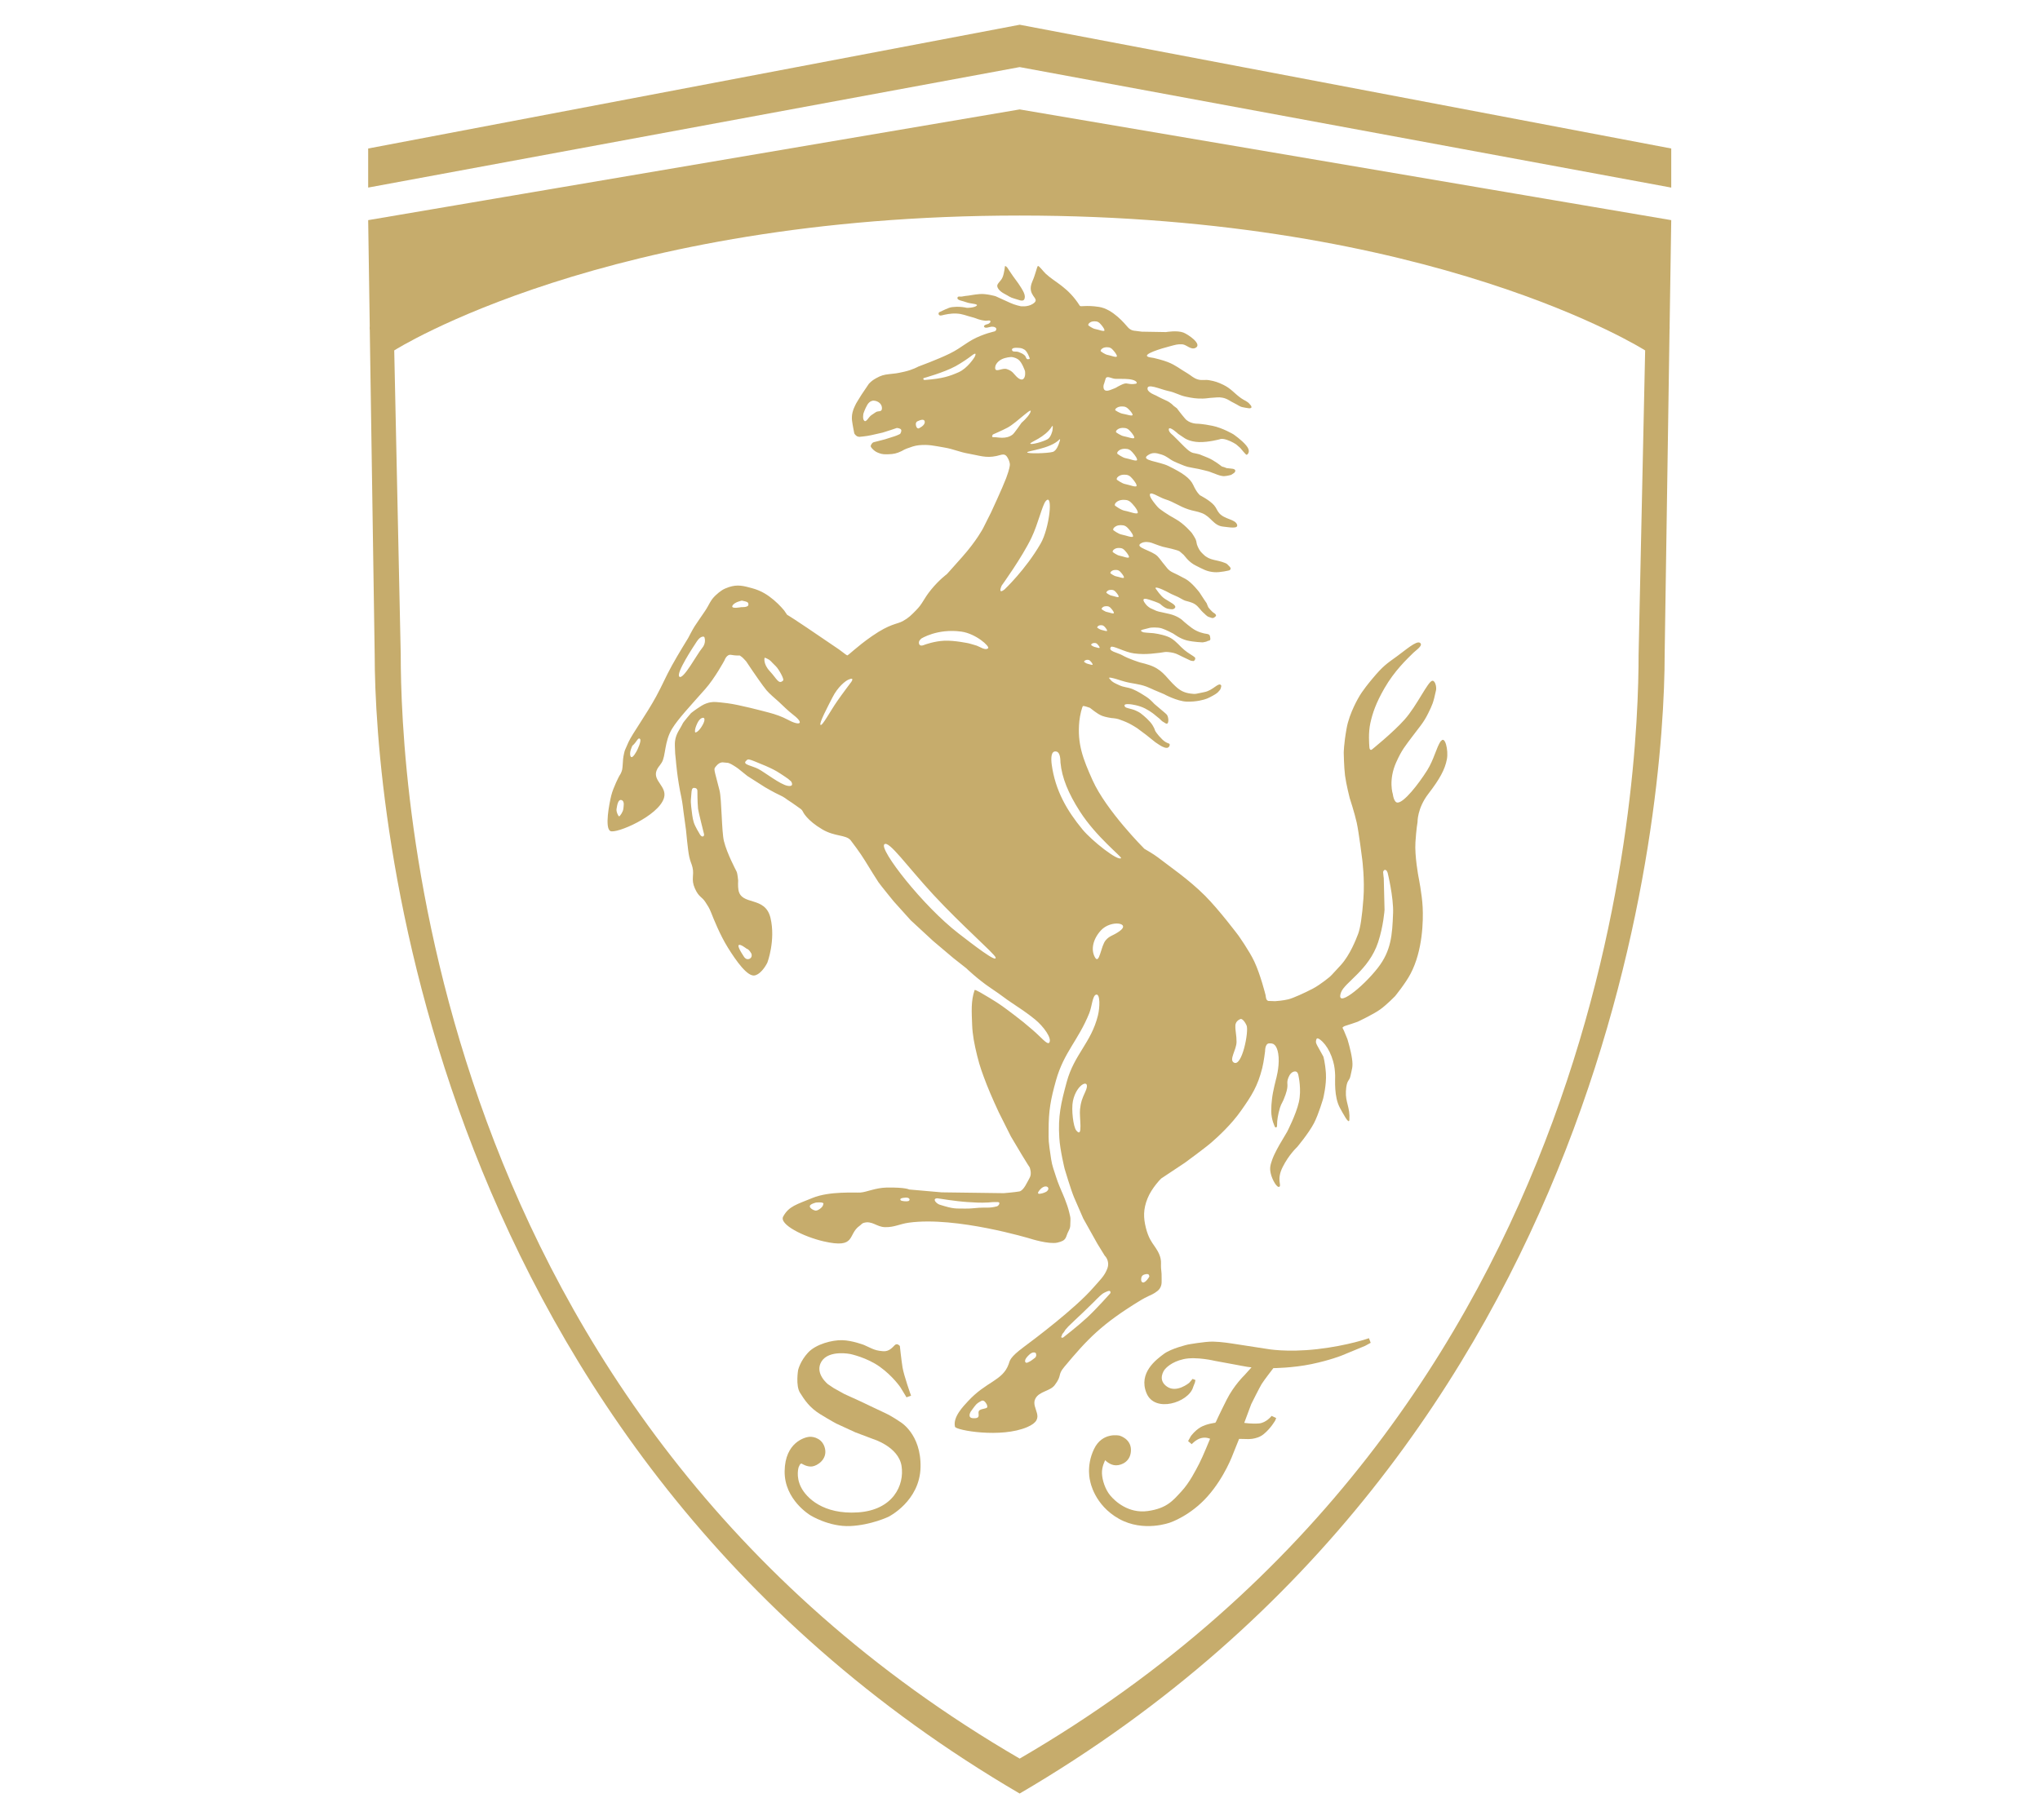
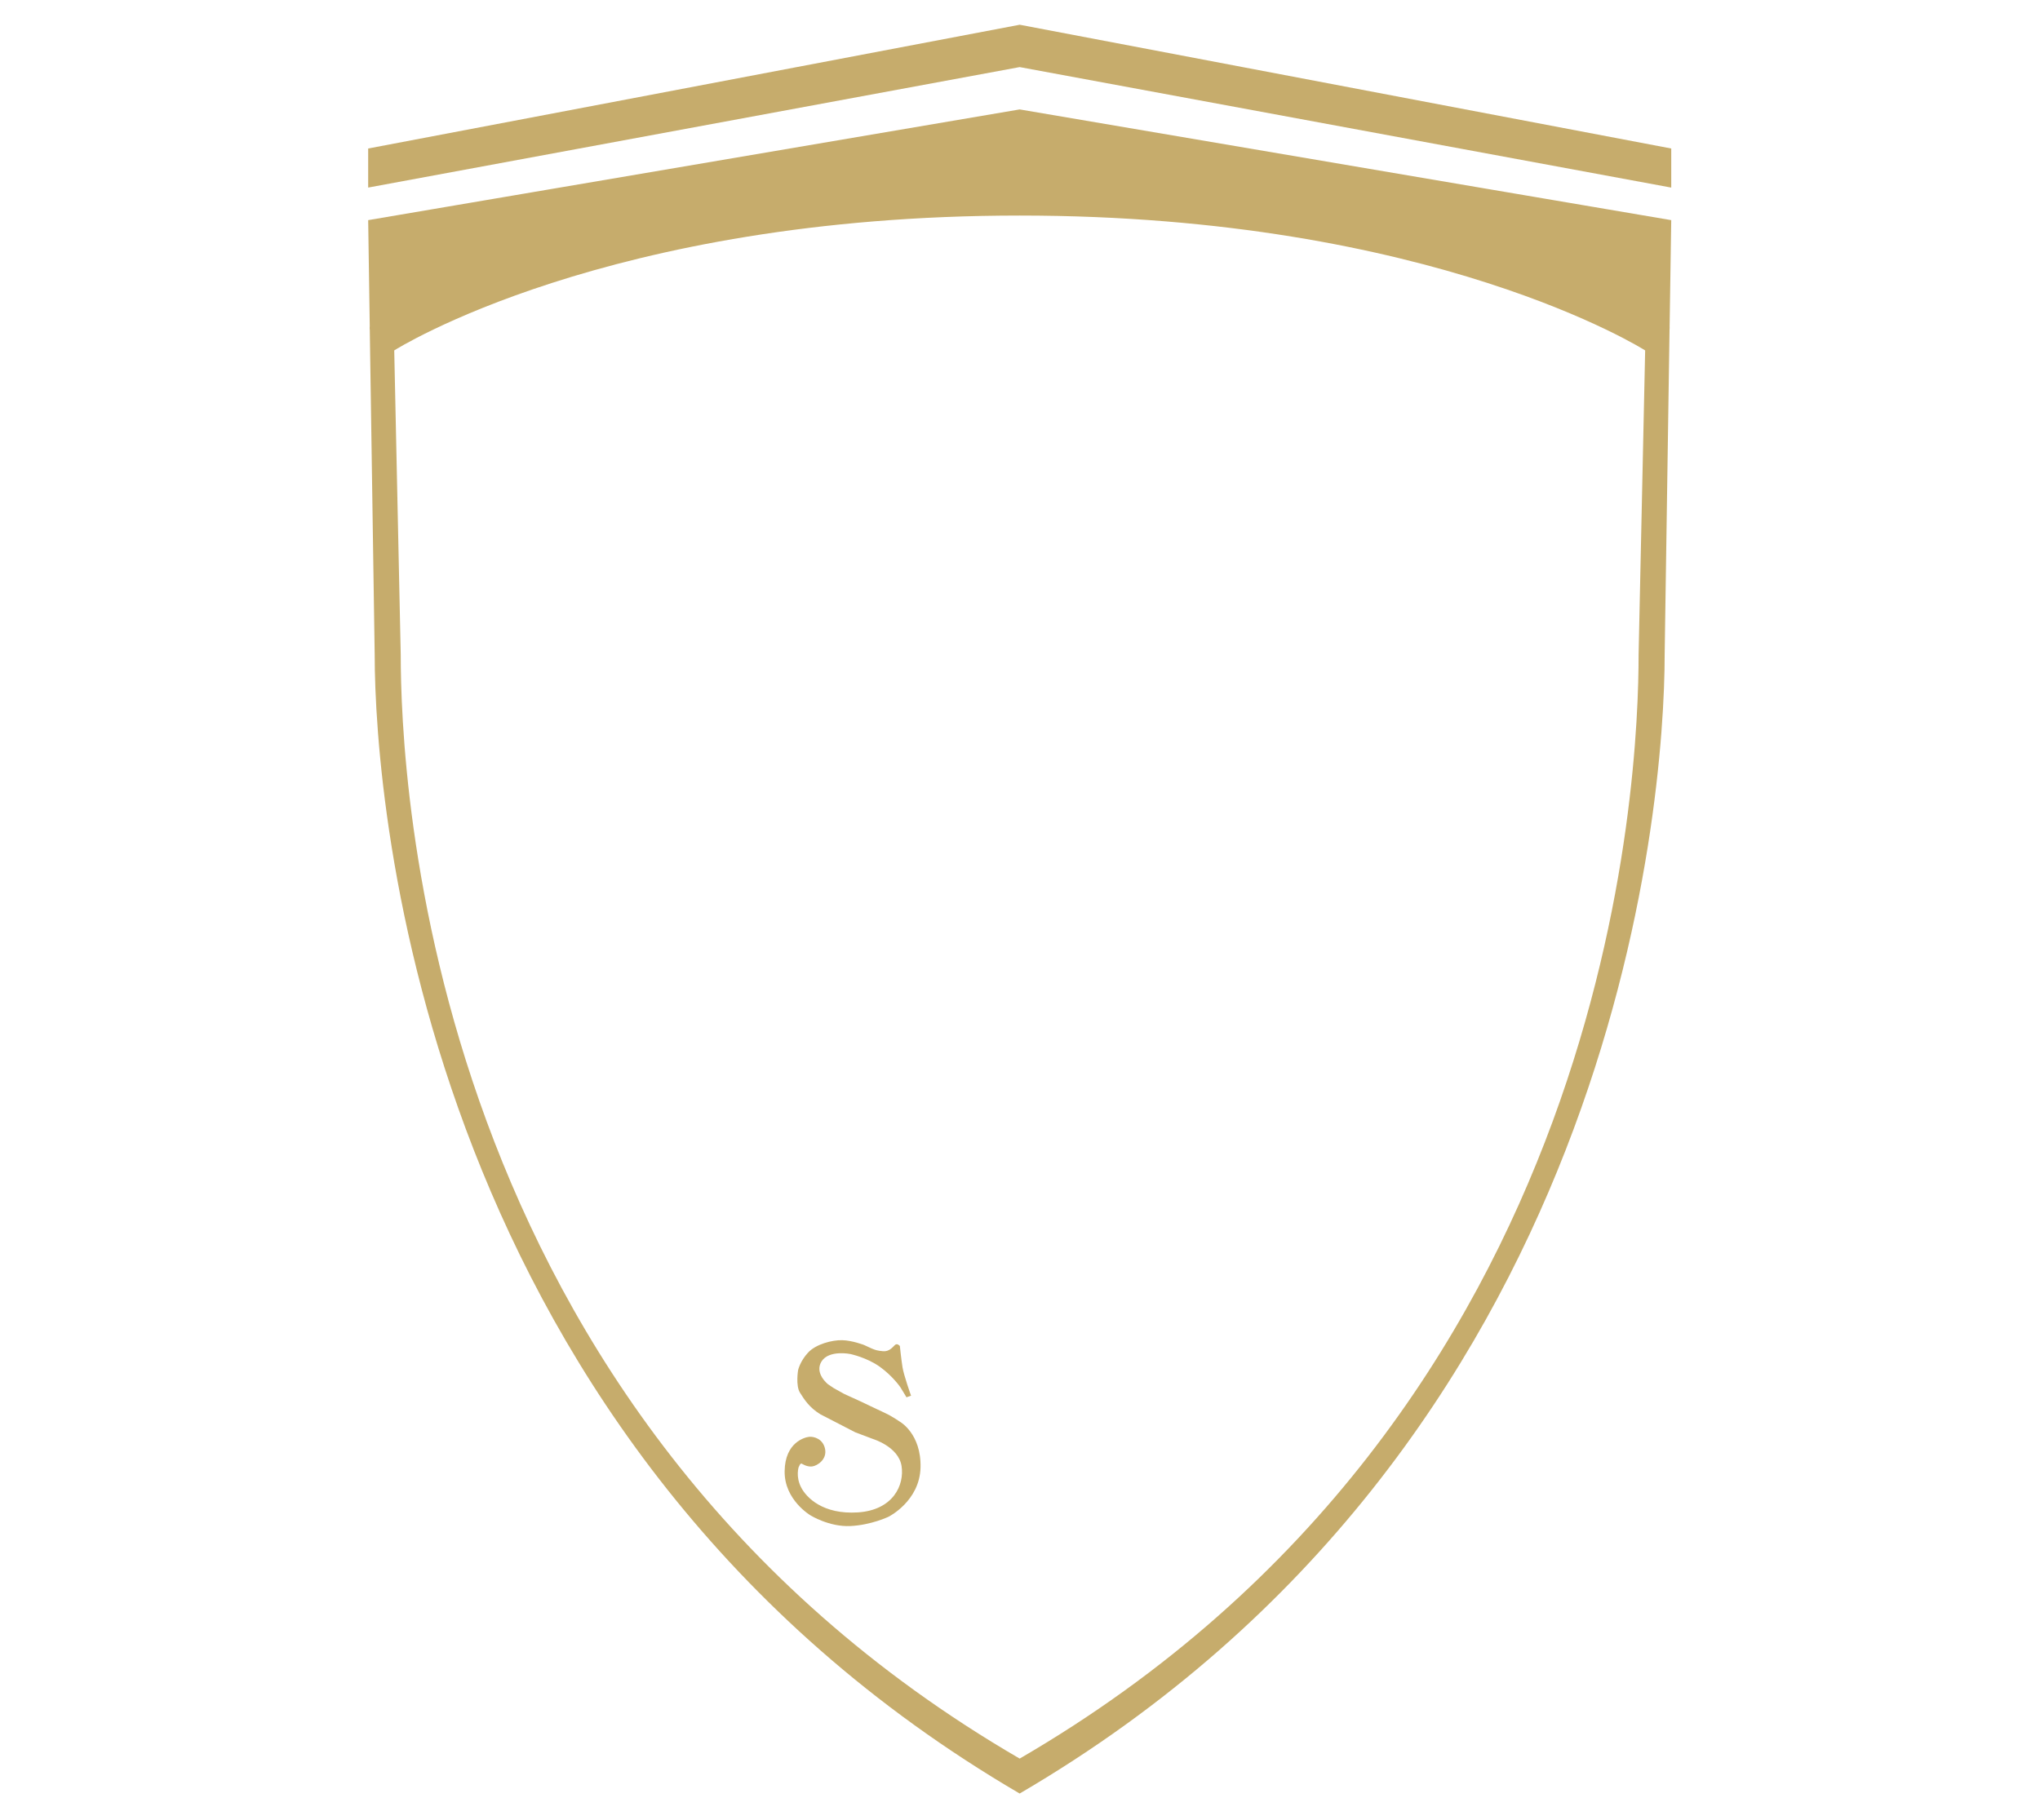
<svg xmlns="http://www.w3.org/2000/svg" width="1005" height="897" viewBox="0 0 1005 897" fill="none">
  <path d="M502.339 90.18C301.809 90.18 182.149 161.1 182.149 161.1L184.589 322.58C184.589 396.71 208.809 712.11 502.329 883.82C796.019 712.11 820.089 396.81 820.089 322.56L822.519 161.09C822.519 161.09 702.949 90.18 502.339 90.18ZM807.249 322.57C807.249 381.31 796.029 695.9 502.339 866.6C208.659 695.87 197.419 381.29 197.419 322.56L194.219 172.68C194.219 172.68 298.539 106.22 502.339 106.22C706.139 106.22 810.479 172.68 810.479 172.68L807.249 322.56V322.57Z" fill="#C6AC6C" />
  <path d="M823.33 108.48L502.34 53.92L181.38 108.48L182.18 162.34C182.18 162.34 343.47 92.33 502.34 92.35C661.22 92.35 822.51 162.34 822.51 162.34L823.33 108.48Z" fill="#C6AC6C" />
  <path d="M181.38 92.43V73.18L502.36 12.19L823.33 73.18V92.44L502.34 33.06L181.38 92.43Z" fill="#C6AC6C" />
-   <path d="M494.78 144.75C496.8 145.79 497.61 146.59 499.65 147.12C501.55 147.57 503.95 148.99 504.66 147.38C505.35 145.78 504.3 143.78 503.13 141.89C501.12 138.6 500.12 137.81 497.14 133.25C496.51 132.28 496 131.22 495.1 131.09C495.1 131.09 494.76 134.57 493.93 136.6C493.19 138.46 491.14 139.74 491.29 140.98C491.42 142.24 492.76 143.7 494.78 144.75Z" fill="#C6AC6C" />
-   <path d="M709.83 365.13C707.63 368.29 706.42 374.32 703.11 379.57C698.61 386.69 691.71 395.4 688.55 395.5C686.66 395.56 686.18 391.38 686.18 391.38C686.18 391.38 683.85 384.51 687.85 375.61C690.63 369.43 692.29 367.63 695.77 362.95C699.04 358.52 701.21 356.36 703.6 351.49C705.64 347.31 706.08 346.51 707.45 340.15C707.79 338.66 707.1 335.39 705.67 335.46C703.52 335.56 698.07 347.79 691.9 354.66C686.23 361.03 675.79 369.41 675.79 369.41C675.79 369.41 674.78 370.06 674.63 368.25C674.5 366.42 674.05 361.13 675.11 356.28C676.19 351.44 677.79 346.53 682.07 339.11C687 330.54 693.09 324.83 696.34 321.63C697.6 320.38 701.42 317.96 699.49 316.74C697.75 315.63 692.38 320.38 688.27 323.36C683.07 327.12 681.37 328.14 676.11 334.44C670.92 340.64 669.59 343.27 669.59 343.27C669.59 343.27 664.78 351.13 663.4 358.95C661.99 366.78 661.99 371.02 661.99 371.02C661.99 371.02 662.1 377.93 662.63 382.2C663.19 386.45 664.91 393.21 664.91 393.21C664.91 393.21 667.37 400.75 668.39 405.4C669.42 410.03 671.12 423.68 671.12 423.68C671.12 423.68 672.38 433.47 671.69 442.73C671.02 451.98 670.13 457.37 669.08 460.21C668 463.02 665.1 470.52 660.6 475.52C656.1 480.51 655.23 481.25 655.23 481.25C655.23 481.25 650.62 485.15 646.79 487.16C642.95 489.19 637.14 491.84 634.69 492.45C632.24 493.06 628.52 493.36 628.17 493.36L624.89 493.24C624.54 493.22 624.08 492.78 623.89 492.42C623.69 492.07 623.47 490.34 623.47 490.34C623.47 490.34 621.01 480.37 617.93 473.81C615.43 468.48 610.04 460.92 610.04 460.92C610.04 460.92 600.65 448.4 593.62 441.36C585.4 433.15 576.11 426.94 570.49 422.54C568.48 420.96 563.77 418.27 563.77 418.27C563.77 418.27 545.02 399.55 538.25 384.48C533.61 374.12 530.6 366.62 531.74 355.31C532 352.62 533.11 347.96 533.6 347.89C534.08 347.82 536.59 348.65 536.93 348.8C537.26 348.93 540.36 351.78 543.04 352.79C544.69 353.42 547.5 353.83 547.5 353.83C547.5 353.83 549.78 353.98 551.04 354.39C552.31 354.81 554.54 355.65 556.2 356.48C557.88 357.33 560.16 358.79 560.16 358.79C560.16 358.79 564.07 361.71 564.54 362.05C565.03 362.42 569.16 365.75 569.16 365.75C569.16 365.75 571.8 367.56 572.49 367.86C573.18 368.12 573.84 368.47 574.1 368.47C574.36 368.47 574.99 368.54 574.99 368.54C574.99 368.54 576.12 368.32 576.25 367.14C576.41 365.97 575.07 366.81 572.57 364.36C570.06 361.92 569.08 360.11 569.08 360.11C569.08 360.11 568.54 357.96 566.57 355.73C564.64 353.51 561.92 351.48 561.92 351.48C561.92 351.48 560.17 350.17 557.53 349.46C554.9 348.78 554.13 348.7 553.98 347.65C553.85 346.6 557.2 347.09 557.2 347.09C557.2 347.09 560.97 347.51 564.1 349.11C567.22 350.72 569.04 352.38 569.04 352.38L571.2 354.13L572.51 355.39L573.86 356.22C573.86 356.22 575.23 357.4 575.51 355.72C575.79 354.04 575.23 353 575.09 352.58C574.96 352.17 573.77 351.19 573.77 351.19L568.69 346.88C567.22 345.32 566.1 344.24 564.57 343.26C563.06 342.3 560.65 340.7 557.91 339.56C555.39 338.55 553.7 338.78 551.29 337.61C549.47 336.75 548.06 336.28 546.96 334.83C546.71 334.48 545.42 333.58 547.73 334.05C550.03 334.53 551.65 335.25 554.21 335.92C558.32 337.01 560.83 336.89 564.81 338.36C566.28 338.92 568.49 339.97 568.49 339.97L573.29 341.99C573.29 341.99 579.91 345.61 584.65 345.75C589.37 345.89 593.14 344.86 594.68 344.23C596.2 343.6 599.14 341.99 599.9 341.23C600.66 340.47 601.15 339.77 601.15 339.77C601.15 339.77 601.5 338.99 601.56 338.59C601.65 338.17 601.74 337.92 601.49 337.61C600.26 336.15 597.65 340.18 593.42 341.03C589.17 341.86 589.21 342.17 586.53 341.79C583.41 341.34 581.56 340.43 579.22 338.3C575.02 334.5 573.43 330.92 568.19 328.49C565.8 327.38 561.73 326.47 561.73 326.47C561.73 326.47 556.13 324.76 552.9 322.9C550.57 321.56 545.69 320.93 547.28 318.84C548.05 317.82 554.15 321.44 558.75 322C561.96 322.39 564.36 322.36 567.07 322.14C569.8 321.93 573.36 321.44 573.85 321.31C574.31 321.18 576.45 321.34 578.07 321.73C579.94 322.18 580.83 322.88 582.61 323.67C584.29 324.41 586.55 325.63 586.9 325.63C587.25 325.63 588.03 325.76 588.03 325.76C588.03 325.76 588.51 325.5 588.66 325.13C588.8 324.79 588.87 324.5 588.87 324.5L588.66 323.94L587.81 323.31L586.22 322.27C586.22 322.27 583.98 320.94 581.96 318.93C579.95 316.91 577.99 314.67 574.94 313.58C571.87 312.45 568.32 312.03 568.32 312.03L564.84 311.77L563.38 311.61C563.38 311.61 560.87 310.85 562.88 310.29C564.91 309.73 566.1 309.53 566.45 309.38C566.79 309.25 570.19 308.96 572.37 309.66C574.52 310.36 577.74 312.1 578 312.23C578.3 312.39 581.28 314.74 584.7 315.59C588.11 316.41 592.49 316.55 592.49 316.55C592.49 316.55 594.17 316.27 594.58 316.07C595 315.85 595.13 315.72 595.5 315.72C595.83 315.72 596.18 315.44 596.26 315.09C596.34 314.74 596.12 313.7 596.12 313.7C596.12 313.7 596.19 312.57 594.58 312.38C592.99 312.16 590.08 311.59 587.13 309.44C584.22 307.29 582.13 305.32 582.13 305.32C582.13 305.32 579.96 303.45 576.08 302.54C572.16 301.63 571 301.43 571 301.43L569.65 301.01L566.75 299.69C566.75 299.69 565.41 298.99 564.43 297.73C563.45 296.49 561.86 294.1 566.19 295.51C570.51 296.9 571.47 297.53 571.47 297.53C571.47 297.53 573.8 299.85 575.73 300.06C576.91 300.2 578 300.54 578.79 299.62C579.96 298.24 576.34 296.74 573.77 295.03C571.79 293.73 569.7 290.51 569.7 290.51C569.7 290.51 568.24 289.09 570.55 289.72C572.83 290.35 577.04 292.71 577.04 292.71C577.04 292.71 579.2 293.69 580.04 294.04C580.88 294.39 582.96 295.71 583.8 295.98C584.65 296.27 586.86 296.64 588.54 297.65C590.46 298.83 591.61 300.92 592.66 301.77C593.71 302.6 594.44 303.73 595.65 304.06C596.82 304.41 597.25 304.84 598.09 304.34C598.92 303.86 599.07 303.43 599.07 303.43C599.07 303.43 599.28 302.8 598.09 302.1C596.91 301.41 595.3 299.32 595.3 299.32L594.82 298.21L594.48 297.3L593.14 295.34L590.92 291.93C590.92 291.93 587.24 287.05 584.08 285.31C580.95 283.59 578.8 282.59 578.8 282.59C578.8 282.59 577.23 281.92 576.35 281.27C575.08 280.32 574.66 279.47 573.63 278.27C572.28 276.72 571.71 275.67 570.3 274.15C567.51 271.21 558.61 269.79 562.11 267.73C563.84 266.69 566.25 267.13 567.3 267.48C568.34 267.82 570.65 268.8 572.86 269.43C574.47 269.88 575.44 269.95 577.05 270.39C578.67 270.84 580.45 271.24 581.15 271.71C581.85 272.21 582.74 273.19 583.09 273.39C583.44 273.61 585.4 276.89 589.08 278.7C592.77 280.51 594.43 281.65 598.2 281.96C601.1 282.19 605.58 281.07 605.58 281.07C605.58 281.07 606.97 280.51 605.8 279.26C604.6 278 604.52 277.81 603.44 277.39C599.38 275.72 596.07 276.34 592.92 273.27C591.66 272.04 591.18 271.66 590.19 269.65C589.23 267.63 589.66 267.19 589.03 265.76C588.41 264.46 587.13 262.62 587.13 262.62C587.13 262.62 583.39 258.09 579.06 255.72C574.73 253.35 571.68 251.06 570.99 250.49C570.29 249.95 568.68 247.85 568.68 247.85C568.68 247.85 567.49 246.33 567.29 245.91C567.07 245.49 566.68 244.96 566.52 244.24C565.91 241.35 571.08 245.12 573.91 245.98C578.61 247.44 580.81 249.48 585.49 251.02C588.07 251.88 589.7 251.9 592.21 252.89C596.67 254.67 597.82 259.04 602.62 259.51C605.28 259.76 610.37 260.85 609.4 258.42C608.37 255.8 603.28 255.95 600.64 252.88C599.49 251.51 599.3 250.36 598.13 249.01C595.95 246.48 591.18 244.07 591.18 244.07C591.18 244.07 589.53 242.74 587.9 239.1C586.26 235.48 582.42 232.99 575.63 229.64C570.99 227.35 561.73 226.93 565.41 224.39C567.57 222.87 569.32 223.06 572.16 223.97C575.01 224.88 575.93 226.19 578.24 227.32C580.52 228.43 581.49 228.64 581.98 228.93C582.46 229.19 584.42 229.89 585.05 230.04C585.66 230.18 589.49 230.95 590.41 231.08C591.31 231.23 595.56 232.34 595.56 232.34L599.81 233.94C599.81 233.94 601.75 234.7 603.14 234.63C604.54 234.57 606.56 234 606.56 234L608.09 232.96L608.44 232.48C608.44 232.48 609.13 231.3 607.26 231C605.38 230.74 604.54 230.74 604.26 230.67C603.98 230.58 603 230.11 602.51 230.04C602.02 229.98 601.69 229.69 601.69 229.69C601.69 229.69 598.2 226.84 594.93 225.51C591.66 224.18 590.96 223.91 590.96 223.91C590.96 223.91 590.2 223.69 589.79 223.62C589.37 223.55 588.25 223.28 588.25 223.28C588.25 223.28 586.93 223.28 584.84 221.4C582.75 219.53 582.02 218.62 580.21 216.84C579.26 215.92 577.78 214.44 577.78 214.44C577.78 214.44 575.69 212.93 575.79 211.57C575.93 209.57 580.45 213.81 580.45 213.81L583.45 215.83C583.45 215.83 585.96 217.71 590.71 217.85C595.44 217.98 600.94 216.46 600.94 216.46C600.94 216.46 601.77 215.89 604.35 216.72C606.93 217.57 608.96 218.96 608.96 218.96L610.98 220.71C610.98 220.71 613.85 224.25 614.12 224.12C614.4 223.98 614.32 224.12 614.6 223.84C614.88 223.55 616.19 222.16 613.9 219.46C611.62 216.73 607.64 214.02 607.64 214.02C607.64 214.02 602.41 210.89 597.34 209.84C592.24 208.8 589.87 208.8 589.87 208.8C589.87 208.8 585.98 208.87 583.76 206.21C581.52 203.57 579.8 201.2 579.8 201.2L578.12 199.94C578.12 199.94 576.8 198.35 574.36 197.3C571.92 196.25 569.42 194.86 569.42 194.86C569.42 194.86 565.69 193.5 565.36 191.86C564.66 188.5 571.68 191.88 575.59 192.69C579.13 193.41 580.85 194.79 584.36 195.52C587.49 196.16 589.31 196.46 592.52 196.41C594.38 196.38 595.4 196.09 597.25 196C599.18 195.91 600.29 195.62 602.19 195.97C604.79 196.45 605.93 197.71 608.3 198.8C609.89 199.54 610.65 200.41 612.39 200.7C613.97 200.95 616.95 201.85 616.48 200.32C616.36 199.87 616.1 199.69 615.8 199.31C614.52 197.64 613.08 197.44 611.39 196.2C607.94 193.73 606.52 191.51 602.71 189.65C600.14 188.41 598.55 187.85 595.73 187.36C593.58 186.98 592.25 187.61 590.15 186.99C587.87 186.32 586.93 185.11 584.87 183.89C581.16 181.74 579.31 180 575.32 178.42C572.72 177.38 568.37 176.39 568.37 176.39L566.56 176.1C566.56 176.1 566.09 176 565.8 175.91C562.21 174.7 572.11 171.7 576.73 170.53C578.93 169.97 580.02 169.52 582.49 169.68C584.57 169.82 586.75 172.66 589.07 171.37C592.38 169.51 585.13 164.66 582.95 163.86C579.84 162.69 574.43 163.64 574.43 163.64L562.53 163.44L559.25 163.02C559.25 163.02 557.24 163.08 555.7 161.34C554.17 159.6 548.25 152.3 541.43 151.24C534.62 150.2 532.4 151.38 531.94 150.64C526.09 141.43 519.83 139.24 515.13 134.85C513.83 133.62 511.76 130.7 511.28 131.12C510.84 131.47 510.1 135.27 508.63 138.56C506.97 142.33 508.09 144.29 508.97 145.68C509.9 147.14 511.36 148.16 508.76 149.77C506.18 151.39 502.85 150.9 502.85 150.9C502.85 150.9 499.99 150.34 497.62 149.22C495.25 148.11 490.45 145.96 490.45 145.96C490.45 145.96 485.85 144.63 482.65 144.91C479.44 145.2 479.24 145.38 477.07 145.67C475.87 145.85 475.17 145.83 474 146.11C473.07 146.33 471.74 145.69 471.67 146.87C471.61 148.05 474.33 148.24 476.1 148.96C478.03 149.72 482.13 149.68 481.16 150.64C480.17 151.62 476.39 151.81 476.1 151.66C475.81 151.53 473.16 151.1 471.26 151.18C467.8 151.32 467.7 151.53 462.79 153.82C462.11 154.14 462.16 155.85 463.92 155.42C465.65 155 468.28 154.38 471.09 154.51C474.23 154.63 475.89 155.56 478.96 156.32C481.55 156.97 481.85 157.65 485.58 158.06C486.32 158.13 487.99 157.52 487.95 158.47C487.94 159.11 486.81 159.64 486.81 159.64C486.81 159.64 484.4 160.13 484.79 161C485.29 162.08 487.49 161.07 488.44 160.99C489.51 160.87 491.09 161.36 490.81 162.38C490.71 162.77 490.54 162.99 490.18 163.23C487.39 163.93 485.84 164.41 483.14 165.47C476.75 167.97 474.04 171.22 467.9 174.23C462.02 177.12 452.38 180.66 452.38 180.66C452.38 180.66 449.52 182.27 445.48 183.17C441.45 184.08 441.08 184.05 438.23 184.34C435.36 184.66 434.01 185.04 431.69 186.34C430.13 187.19 429.31 187.82 428.07 189.09L424.45 194.45L422.51 197.58C421.91 198.52 421.61 199.07 421.15 200.08C420.59 201.28 420.29 201.96 419.99 203.24C419.29 206.28 419.9 208.17 420.41 211.25C420.55 212.08 420.67 212.65 420.83 213.4C421.01 214.2 422.22 215 422.22 215L423.27 215.28C423.27 215.28 426.76 215 429.2 214.45C431.63 213.88 434.77 213.19 434.77 213.19C434.77 213.19 438.74 211.93 439.01 211.85C439.3 211.79 441.81 210.9 441.81 210.9C441.81 210.9 443.59 210.96 443.96 211.79C444.29 212.55 443.46 213.82 443.46 213.82C443.46 213.82 442.01 214.58 440.67 215C439.35 215.41 436.36 216.39 436.07 216.46C435.81 216.52 432.66 217.35 432.66 217.35L430.42 217.91C430.42 217.91 429.79 218.06 429.32 218.9C428.82 219.72 428.99 219.69 429.03 220.22C429.46 220.85 429.75 221.17 430.3 221.68C431.23 222.5 431.87 222.84 433.03 223.28C434.7 223.93 435.81 223.88 437.62 223.85C440.25 223.79 441.8 223.43 444.16 222.3C446.2 221.13 446.97 220.93 449.7 220.01C450.42 219.76 451.91 219.47 452.67 219.4C457.53 218.93 460.37 219.71 465.23 220.53C470.02 221.35 472.52 222.75 477.31 223.57C482.53 224.48 485.66 225.82 490.85 224.72C493.53 224.16 494.98 223.05 496.37 225.5C497.76 227.94 497.49 229.18 497.49 229.18C497.49 229.18 497.49 230.8 495.68 235.61C493.87 240.41 488.23 252.52 488.23 252.52L484.32 260.31C484.32 260.31 481.19 266.38 474.08 274.4C466.98 282.41 466.44 282.95 466.44 282.95C466.44 282.95 462.7 285.67 458.72 290.55C454.75 295.43 454.74 297.27 451.25 300.78C448.95 303.09 447.72 304.45 444.77 306.07C441.83 307.69 438.63 307.21 429.63 313.44C421.86 318.82 417.89 323.1 417.35 322.95C416.8 322.76 414.15 320.57 413.34 320.04C412.53 319.5 397.65 309.39 397.65 309.39L391.38 305.22L388.63 303.47L387.75 302.94L386.32 300.83C386.32 300.83 384.12 298.1 381.18 295.64C378.24 293.18 375.14 291.12 370.61 289.88C366.28 288.68 363.36 287.91 359.1 289.31C356.24 290.24 354.76 291.33 352.56 293.36C349.91 295.8 349.4 298.04 347.38 301.01C345.38 303.98 343.24 307.02 342.22 308.61C341.21 310.17 339.05 314.37 339.05 314.37C339.05 314.37 333.98 322.57 331 327.98C327.78 333.81 326.43 337.37 323.24 343.23C318.33 352.2 311.51 361.6 309.65 365.63C307.81 369.68 307.71 370.15 307.71 370.15C307.71 370.15 307.12 372.46 306.98 373.91C306.83 375.39 306.76 377.99 306.53 379.16C306.3 380.32 305.6 381.67 305.33 381.97C305.06 382.28 302.13 388.05 301.14 391.98C300.17 395.91 297.81 408 300.69 409.52C303.47 411.01 324.44 402.15 327.11 393.21C328.78 387.57 321.45 384.77 323.47 379.69C324.13 378.01 324.78 377.73 325.98 375.8C328.05 372.53 327.18 365.44 331.19 358.96C334.06 354.31 339.64 348.34 347.41 339.57C352.22 334.16 356.95 325.34 356.95 325.34C356.95 325.34 357.98 322.29 360.17 322.7C362.36 323.14 364.45 323.02 364.45 323.02C364.45 323.02 365.32 323.69 365.58 323.84C365.85 323.99 367.58 325.89 367.58 325.89L370.75 330.6C370.75 330.6 375.87 338.12 377.63 340.17C379.41 342.2 381.3 343.68 383.69 345.85C386.53 348.45 387.51 349.68 391.03 352.44C396.27 356.52 394.27 358.04 387.7 354.46C385.4 353.2 381.9 351.96 378.94 351.19C375.98 350.4 364.16 347.27 358.39 346.54C352.65 345.82 351.81 345.93 351.81 345.93C351.81 345.93 348.88 345.77 345.64 347.76C342.4 349.78 340.44 351.4 340.44 351.4C340.44 351.4 336.64 355.8 336.33 356.55C336.02 357.31 334.17 360.42 334.17 360.42C334.17 360.42 333.26 361.97 332.8 363.84C332.35 365.7 332.47 367.52 332.47 367.52L332.62 371.29L332.99 374.93C332.99 374.93 333.66 383.82 335.69 393.01C336.25 395.63 336.7 399.82 336.7 399.82L337.96 409.03C337.96 409.03 338.85 418.88 339.52 421.99C340.19 425.1 340.68 425.34 341.18 427.51C342.09 431.44 340.32 433.26 342.32 437.77C344.31 442.25 345.76 441.76 347.55 444.59C348.76 446.53 349.3 447.12 350.35 449.75C351.39 452.4 354.67 460.72 358.65 467.07C362.69 473.54 368.28 481.51 371.89 480.66C375.48 479.78 378.05 474.34 378.05 474.34C378.05 474.34 382.18 463.37 379.59 452.37C376.97 441.24 365.09 446.57 363.78 438.46C363.48 436.71 363.65 433.93 363.65 433.93C363.65 433.93 363.35 430.48 362.91 429.56C362.47 428.62 358.18 420.67 356.65 414.51C355.47 409.74 355.57 394.02 354.48 389.53C351.69 378.23 351.29 379.3 353.01 377.29C354.72 375.29 356.39 375.71 356.39 375.71C356.39 375.71 358.19 375.89 358.6 375.92C359.02 375.93 360.38 376.64 360.38 376.64C360.38 376.64 362.53 377.87 363.67 378.76C364.81 379.67 368.22 382.41 368.22 382.41L376.93 387.96C376.93 387.96 381.81 390.79 383.98 391.74C386.17 392.68 387.92 394.11 387.92 394.11L390.21 395.62L394.18 398.43C394.18 398.43 394.76 398.82 395.05 399.17C395.32 399.49 395.62 400.11 395.62 400.11C395.62 400.11 397.45 404.2 405.08 408.69C411.33 412.39 416.73 411.23 419.09 414.1C419.51 414.6 423.88 420.4 426.14 424.13C428.69 428.3 431.74 433.21 432.77 434.74C433.8 436.25 440.3 444.2 440.3 444.2L448.67 453.5L459.71 463.7L469.66 472.11L476.02 477.12C476.02 477.12 481.66 482.6 488.19 486.97C494.28 491.05 494.64 491.69 498.69 494.35C501.87 496.47 505.95 499.13 509.91 502.36C513.98 505.69 518.57 511.81 516.84 513.91C515.63 514.69 513.22 511.4 508.73 507.54C505.06 504.37 503.3 502.94 499.69 500.2C495.09 496.72 492.74 494.88 487.55 491.78C485.09 490.32 480.32 487.33 480.13 487.91C478.27 493.35 478.69 498.56 478.93 505.21C479.11 509.82 479.97 514.51 481.41 520.3C482.8 525.91 483.99 528.97 486.06 534.38C488.16 539.83 492.06 548.15 492.06 548.15L498.03 560.05L503.43 569.12L506.33 573.83L507.26 575.25C507.26 575.25 508.47 578.29 507.29 580.33C506.11 582.39 504.36 586.7 502.18 587.12C499.97 587.53 494.5 587.97 494.5 587.97L463.9 587.56L447.88 586.16C447.88 586.16 446.19 585.05 436.78 585.21C431.34 585.31 426.95 587.45 423.89 587.66C421.4 587.85 408.73 586.87 400.29 590.32C392.4 593.56 388.63 594.39 385.83 599.49C383.72 603.35 395.83 609.44 405.82 611.73C422.09 615.46 417.36 608.3 423.56 603.99C424.31 603.48 424.58 602.88 425.46 602.62C429.67 601.36 431.84 604.66 436.04 604.72C440.71 604.81 443.18 603.13 447.81 602.5C471.13 599.32 507.66 610.41 507.66 610.41C507.66 610.41 516.56 613.26 520.87 612.35C525.78 611.28 524.83 609.59 526.37 606.74C527.6 604.44 527.17 603.88 527.35 601.32C527.44 599.84 527.09 598.99 526.77 597.55C525.84 593.27 523.03 587.13 523.03 587.13C523.03 587.13 521.04 582.55 520.31 580.09C519.26 576.63 518.36 574.74 517.83 571.18C516.4 561.53 516.6 562.56 516.6 557.01C516.57 547.28 517.62 541.72 520.24 532.37C524.14 518.51 531.24 512.65 536.62 499.29C538.02 495.76 538.19 490.44 540.09 490.12C542.06 489.8 541.86 496.5 540.89 500.41C537.56 513.87 529.2 519.56 525.51 533.19C522.68 543.64 521.18 549.93 521.87 560.74C522.23 566.75 524.48 575.94 524.48 575.94C524.48 575.94 527.53 586.24 529.13 590.04C530.75 593.85 533.66 600.45 533.66 600.45L540.61 612.87L544.25 618.79C544.25 618.79 546.88 621.19 545.57 624.98C544.25 628.75 541.62 631.08 538.61 634.54C529.78 644.71 509.55 659.93 504.48 663.68C497.3 669 497.52 670.51 496.9 672.26C493.95 680.45 485.85 680.69 476.78 690.6C474.83 692.76 469.27 698.26 470.48 703.08C470.91 704.82 493.18 708.81 506.09 703.23C516.14 698.9 507.45 694.06 510.1 689.17C512.03 685.56 517.33 685.58 519.6 682.56C523.42 677.51 520.8 677.76 524.36 673.53C535.51 660.19 542.56 652.46 562.38 640.49C564.26 639.35 567.41 637.94 567.41 637.94C567.41 637.94 570.22 636.62 571.27 635.07C572.66 633.05 572.2 631.29 572.26 628.81C572.29 627.28 572.08 626.4 571.98 624.85C571.87 623.06 572.14 621.99 571.77 620.23C571.19 617.42 569.39 615 568.46 613.64C567.54 612.3 565.74 609.98 564.52 605.07C563.29 600.15 563.16 595.95 565.31 590.6C567.45 585.24 572.06 580.74 572.06 580.74L583.7 573C583.7 573 593.64 565.75 596.87 562.93C600.1 560.12 606.59 554.17 611.35 547.39C616.65 539.89 619.6 535.23 621.84 526.32C622.64 523.1 623.25 517.93 623.25 517.93C623.25 517.93 623.17 514.29 625.19 514.16C627.23 514.03 627.7 514.75 627.7 514.75C627.7 514.75 629.54 515.73 629.91 520.97C630.27 526.21 628.6 531.93 628.6 531.93C628.6 531.93 627.07 537.73 626.65 541.51C626.37 543.87 626.28 545.19 626.28 547.56C626.28 551.9 628.14 555.4 628.14 555.4C628.14 555.4 629.22 556.22 629.15 554.26C629.09 552.28 629.62 549.07 630.56 545.91C631.37 543.29 631.76 543.88 633.3 539.45C635.23 533.83 633.42 534.44 634.71 531.06C635.33 529.44 636.44 528.06 637.98 527.98C639.5 527.9 639.7 530.15 639.7 530.15C639.7 530.15 641.28 536.96 639.88 543.11C638.49 549.25 634.09 557.74 634.09 557.74L630.38 564.02C630.38 564.02 627.91 568.27 626.84 571.21C625.76 574.29 625.43 575.58 626.04 578.3C626.7 581.25 629.12 585.6 630.29 584.79C631.43 584.03 628.8 581.33 631.87 575.16C634.94 568.99 639.03 565.24 639.03 565.24C639.03 565.24 644.74 558.46 647.33 553.47C649.66 548.99 651.86 541.3 651.86 541.3C651.86 541.3 653.56 534.54 653.21 529.01C652.83 523.5 651.95 520.67 651.95 520.67C651.95 520.67 649.92 516.98 649.67 516.55C649.39 516.11 648.27 514.12 648.29 513.57C648.32 513.01 648.35 511.91 648.9 511.71C649.48 511.52 651.18 512.69 652.79 514.76C654.4 516.83 655.77 519.52 656.75 522.92C657.53 525.61 657.67 527.9 657.76 529.99C657.83 532.08 657.09 540.48 660.15 546.01C661.58 548.55 664.56 554.45 664.76 551.83C665.21 545.82 662.75 543.15 663.06 537.78C663.4 531.7 664.76 533.13 665.34 530.05C665.96 526.81 666.67 525.85 666.06 521.65C665.45 517.42 663.81 512.09 663.81 512.09C663.81 512.09 662.28 508.35 662.09 507.91C661.88 507.48 661.36 506.43 661.36 506.43C661.36 506.43 661.88 505.76 662.64 505.56C663.43 505.39 668.86 503.49 668.86 503.49C668.86 503.49 676.71 499.8 679.99 497.4C683.3 495 687.26 490.91 687.26 490.91C687.26 490.91 692.48 484.51 694.89 479.88C700.97 468.38 701.19 453.54 700.87 447.05C700.55 440.55 698.8 432 698.8 432C698.8 432 696.87 421.77 697.31 415.01C697.75 408.26 698.34 405.15 698.34 405.15C698.34 405.15 698.15 398.36 703.65 391.21C709.26 383.9 711.83 379.27 712.81 374.11C713.64 369.75 711.89 362.36 709.93 365.18L709.83 365.13ZM539.4 318.84C538.64 318.72 537.58 317.9 537.58 317.9C537.58 317.9 537.37 317.53 538.07 317.11C538.76 316.69 539.78 316.9 539.78 316.9C539.78 316.9 540.13 316.97 540.45 317.25C540.75 317.53 541.68 318.57 541.75 319.11C541.81 319.67 540.15 318.97 539.39 318.83L539.4 318.84ZM542.7 310.42C541.82 310.26 540.58 309.31 540.58 309.31C540.58 309.31 540.33 308.9 541.15 308.39C541.94 307.88 543.14 308.16 543.14 308.16C543.14 308.16 543.55 308.26 543.9 308.58C544.27 308.9 545.34 310.09 545.42 310.73C545.51 311.38 543.59 310.56 542.7 310.43V310.42ZM545.39 301.59C544.3 301.42 542.76 300.23 542.76 300.23C542.76 300.23 542.47 299.72 543.46 299.09C544.45 298.48 545.95 298.81 545.95 298.81C545.95 298.81 546.44 298.93 546.88 299.32C547.33 299.71 548.65 301.19 548.75 301.98C548.86 302.79 546.5 301.77 545.39 301.59ZM547.73 293.54C546.62 293.38 545.1 292.18 545.1 292.18C545.1 292.18 544.81 291.67 545.8 291.05C546.81 290.42 548.29 290.76 548.29 290.76C548.29 290.76 548.79 290.88 549.24 291.29C549.69 291.67 551.01 293.15 551.11 293.95C551.2 294.74 548.83 293.73 547.73 293.54ZM549.98 284.04C548.77 283.85 547.06 282.52 547.06 282.52C547.06 282.52 546.74 281.96 547.85 281.28C548.96 280.58 550.58 280.94 550.58 280.94C550.58 280.94 551.13 281.07 551.64 281.51C552.14 281.96 553.6 283.58 553.71 284.48C553.82 285.36 551.2 284.23 549.98 284.04ZM551.73 273.88C550.25 273.65 548.21 272.05 548.21 272.05C548.21 272.05 547.8 271.38 549.14 270.54C550.48 269.69 552.44 270.15 552.44 270.15C552.44 270.15 553.11 270.29 553.71 270.84C554.3 271.38 556.07 273.34 556.2 274.41C556.33 275.49 553.18 274.12 551.72 273.88H551.73ZM552.73 263.46C550.95 263.18 548.47 261.24 548.47 261.24C548.47 261.24 547.99 260.42 549.61 259.41C551.23 258.39 553.63 258.93 553.63 258.93C553.63 258.93 554.43 259.12 555.16 259.76C555.89 260.42 558.04 262.8 558.2 264.1C558.38 265.39 554.52 263.75 552.73 263.46ZM554.22 251.71C552.18 251.39 549.29 249.14 549.29 249.14C549.29 249.14 548.73 248.2 550.59 247.03C552.48 245.86 555.23 246.47 555.23 246.47C555.23 246.47 556.17 246.69 557.02 247.45C557.87 248.2 560.35 250.95 560.53 252.45C560.74 253.94 556.28 252.03 554.22 251.71ZM553.2 203.9C551.65 203.68 549.47 202.19 549.47 202.19C549.47 202.19 549.05 201.58 550.48 200.79C551.9 199.99 553.99 200.4 553.99 200.4C553.99 200.4 554.69 200.54 555.33 201.04C555.98 201.55 557.84 203.38 557.97 204.37C558.1 205.38 554.74 204.11 553.19 203.9H553.2ZM558.81 215.54C558.96 216.7 555.44 215.25 553.78 215C552.14 214.74 549.85 213.03 549.85 213.03C549.85 213.03 549.4 212.3 550.89 211.41C552.39 210.5 554.6 210.99 554.6 210.99C554.6 210.99 555.36 211.15 556.03 211.72C556.71 212.3 558.66 214.41 558.81 215.55V215.54ZM551.34 234.54C552.98 233.52 555.36 234.06 555.36 234.06C555.36 234.06 556.18 234.25 556.91 234.89C557.64 235.55 559.79 237.92 559.95 239.22C560.13 240.52 556.27 238.87 554.48 238.58C552.7 238.3 550.21 236.37 550.21 236.37C550.21 236.37 549.72 235.55 551.34 234.54ZM554.71 225.82C552.94 225.54 550.45 223.6 550.45 223.6C550.45 223.6 549.97 222.8 551.59 221.77C553.21 220.76 555.61 221.3 555.61 221.3C555.61 221.3 556.41 221.49 557.14 222.13C557.87 222.79 560.02 225.17 560.18 226.47C560.33 227.75 556.5 226.09 554.71 225.81V225.82ZM557.96 187.18C560.09 187.75 560.49 188.9 559.54 189.09C558.4 189.32 557.93 189.28 557.17 189.25C554.95 189.15 555.05 188.34 552.02 189.82C548.99 191.3 551.16 190.62 546.92 192.2C542.66 193.75 543.74 189.56 543.74 189.56C543.74 189.56 544.07 188.83 544.63 186.77C545.18 184.73 547.64 186.67 549.54 186.68C552.81 186.72 555.66 186.56 557.96 187.18ZM546.5 171.22C546.5 171.22 547.17 171.4 547.76 171.91C548.34 172.45 550.1 174.38 550.24 175.45C550.36 176.52 547.23 175.17 545.77 174.92C544.32 174.7 542.29 173.11 542.29 173.11C542.29 173.11 541.9 172.46 543.22 171.62C544.54 170.8 546.49 171.23 546.49 171.23L546.5 171.22ZM537.11 158.84C538.43 158.02 540.39 158.46 540.39 158.46C540.39 158.46 541.03 158.62 541.65 159.15C542.23 159.68 543.99 161.62 544.11 162.69C544.25 163.74 541.13 162.38 539.66 162.16C538.2 161.93 536.18 160.35 536.18 160.35C536.18 160.35 535.8 159.68 537.11 158.84ZM534.6 325.42C535.28 324.98 536.31 325.2 536.31 325.2C536.31 325.2 536.66 325.28 536.97 325.56C537.28 325.84 538.2 326.86 538.29 327.42C538.34 327.99 536.71 327.27 535.95 327.14C535.19 327.02 534.11 326.19 534.11 326.19C534.11 326.19 533.89 325.84 534.6 325.42ZM431.49 203.09C430.62 203.69 430.1 203.98 429.25 204.6C427.84 205.59 426.78 208.22 425.79 207.36C424.8 206.51 425.37 203.78 425.37 203.78C425.37 203.78 426.05 201.64 427.23 199.57C428.4 197.5 430.07 197.44 430.07 197.44C431.75 197.32 434.34 198.48 434.49 200.91C434.63 203.34 432.69 202.27 431.49 203.1V203.09ZM452.59 211.11C452.59 211.11 451.59 211.41 451.23 209.55C450.87 207.69 452.4 207.44 452.4 207.44C452.4 207.44 455.38 205.89 455.57 207.83C455.78 209.75 452.59 211.1 452.59 211.1V211.11ZM480.1 175.99C480.1 175.99 476.76 181.47 472.2 183.46C467.62 185.46 464.35 186.56 455.78 187.23C454.49 187.33 454.96 186.35 454.96 186.35C454.96 186.35 464.97 183.6 470.75 180.46C473.91 178.72 477.44 176.25 478.49 175.4C481.95 172.61 480.1 175.98 480.1 175.98V175.99ZM307.06 398.72C306.97 399.89 305.46 402.26 305.01 402.27C304.58 402.3 303.5 399.86 303.74 398.65C303.98 397.45 304.31 393.69 306.2 394.27C307.89 394.78 307.16 397.56 307.07 398.73L307.06 398.72ZM313.84 369.75C313.84 369.75 311.5 374.53 310.65 372.69C309.8 370.85 311.53 367.49 311.53 367.49C313.7 365.69 314.27 363.21 315.27 364.1C316.26 364.98 313.84 369.76 313.84 369.76V369.75ZM345.79 319.5C343.59 322.04 336.36 335.58 334.61 333.37C333.12 331.49 341.47 318.83 343.32 316.04C345.19 313.22 346.7 313.76 346.7 313.76C347.09 313.8 347.12 314.37 347.12 314.37C347.12 314.37 348 316.97 345.79 319.5ZM368.69 298.06C368.61 299.39 365.14 299.19 365.14 299.19C365.14 299.19 359.92 300.28 360.84 298.47C361.77 296.67 365.5 295.97 365.5 295.97C368.24 296.57 368.78 296.73 368.69 298.06ZM385.82 335.32C383.61 337.53 382.72 334.47 379.27 330.79C375.82 327.09 376.67 324.18 376.67 324.18C376.91 324.05 377.11 324.22 377.11 324.22L377.75 324.48L378.91 325.11L379.79 325.84C379.79 325.84 380.83 327 382.25 328.35C383.66 329.72 386.43 334.72 385.82 335.31V335.32ZM346.15 412.21C345.25 412.28 344.51 410.65 344.51 410.65C344.51 410.65 342.54 407.51 341.8 405.3C341.13 403.23 340.8 399.83 340.8 399.83C340.8 399.83 340.18 395.53 340.38 393.91C340.61 391.87 340.57 390.14 340.88 389.1C341.21 388.06 342.08 388.27 342.08 388.27C343.52 388.31 343.55 389.5 343.55 389.5L343.58 390.2C343.58 390.2 343.55 394.8 343.89 398.56C343.99 399.72 346.84 411.04 346.84 411.04C346.84 411.04 347.05 412.12 346.15 412.21ZM345.61 358.15C343.77 360.97 342.6 361.02 342.48 360.87C342.35 360.73 342.06 359.5 343.51 356.44C344.95 353.4 346.53 353.72 346.53 353.72C346.92 353.72 347.02 354.29 347.02 354.29C347.02 354.29 347.42 355.34 345.6 358.15H345.61ZM363.85 465.85C364.37 464.78 367.77 467.47 367.77 467.47C369.18 467.84 370.23 470.06 370.23 470.06C370.23 470.06 370.79 471.77 369.23 472.49C367.66 473.2 366.66 471.66 366.66 471.66C366.66 471.66 363.34 466.9 363.85 465.86V465.85ZM387.99 387.23C384.35 386.57 376.7 380.55 373.6 378.93C370.53 377.31 365.47 376.77 367.6 374.9C367.97 374.57 368.07 374.26 368.7 374.23C369.33 374.2 371.4 375.03 371.54 375.09C371.66 375.16 377.04 377.37 377.24 377.44C377.44 377.53 380.44 378.81 382.6 380.07C384.76 381.34 388.24 383.78 388.24 383.78L389.72 385.05C389.72 385.05 391.64 387.87 387.99 387.23ZM419.33 336.11C419.33 336.11 414.87 342 412.43 345.54C409.09 350.33 405.09 357.92 404.23 357.22C403.37 356.49 407.8 348.23 410.08 343.73C412.75 338.42 416.53 335.55 417.93 334.93C421.32 333.41 419.33 336.11 419.33 336.11ZM405.56 593.46C405.56 593.46 405.63 594.55 403.76 595.82C401.89 597.09 401.23 596.36 400.92 596.3C400.62 596.26 398.75 595.27 398.96 594.27C399.17 593.27 402.02 592.59 402.02 592.59C406.67 592.18 405.56 593.46 405.56 593.46ZM445.46 591.94C443.63 591.8 443.49 591.28 443.55 590.96C443.59 590.66 444.04 590.29 446.06 590.17C448.08 590.05 448.1 591.09 448.1 591.09C448.04 591.92 447.3 592.08 445.46 591.94ZM491.13 594.46C487.4 595.45 485.79 594.93 482.36 595.16C479.66 595.34 478.13 595.62 475.4 595.57C470.49 595.48 470.12 595.89 462.95 593.65C461.62 593.23 460.14 591.72 460.55 590.99C460.99 590.3 462.09 590.54 462.09 590.54C462.09 590.54 470.86 591.98 476.52 592.34C480.55 592.6 482.79 592.77 486.89 592.56C489.15 592.44 487.98 592.32 491.63 592.37C493.04 592.38 492.09 594.21 491.11 594.46H491.13ZM515.51 587.22C515.13 587.45 513.83 588.1 512.33 588.27C510.84 588.45 511.54 587.35 511.54 587.35C511.54 587.35 512.45 585.69 513.97 584.95C515.48 584.22 516.21 585.05 516.21 585.05C516.97 585.97 515.89 587.01 515.51 587.21V587.22ZM534.71 537.91C532.97 541.74 532.5 542.97 532.08 546.56C531.59 550.39 533.75 561.32 530.21 557.06C528.78 555.36 527.7 546.77 528.57 542.56C530.44 533.59 537.87 531.04 534.71 537.91ZM482.6 694.94C480.98 696.11 484.07 699.17 479.34 698.86C476.61 698.7 477.94 696.15 478.18 695.69C478.44 695.25 479.79 693.5 480.01 693.18C481.26 691.46 482 691.18 483.39 690.37C484.76 689.55 485.79 691.52 485.79 691.52C485.79 691.52 486.43 692.34 486.39 693.28C486.36 694.25 483.91 694.02 482.59 694.93L482.6 694.94ZM509.77 669.18C509.77 669.18 507.68 670.8 507.45 670.84C507.23 670.88 505.62 672.07 505.16 671.26C504.68 670.46 505.39 669.51 505.49 669.32C505.6 669.12 506.94 667.38 508.2 666.74C509.44 666.08 510.26 666.74 510.26 666.74C510.99 668.42 509.78 669.18 509.78 669.18H509.77ZM521.65 218.64C521.65 218.64 520.59 222.12 518.65 222.69C516.17 223.41 506.21 223.67 506.04 222.92C505.88 222.16 517.34 221.23 521.84 216.65C522.84 215.61 521.65 218.64 521.65 218.64ZM518.23 210.16C518.99 208.92 518.49 212.15 518.49 212.15C518.49 212.15 517.82 215.47 516.03 216.46C513.79 217.72 507.94 219.31 507.59 218.62C507.26 217.92 514.87 215.61 518.22 210.16H518.23ZM502.21 171.47C502.21 171.47 503.35 171.41 504.76 172.33C506.19 173.28 507.27 176.55 507.27 176.55C507.27 176.55 507.53 177.03 506.32 177.02C505.44 177.01 505.53 175.76 504.82 175.14C503.85 174.23 503.08 174.02 501.86 173.49C500.62 172.93 498.68 173.74 498.55 172.39C498.4 170.93 502.2 171.47 502.2 171.47H502.21ZM490.49 180.03C490.49 180.03 491.06 178.38 493.22 177.18C495.38 176 498.13 175.94 498.13 175.94C498.13 175.94 499.67 175.85 501.59 177.12C503.5 178.4 504.97 182.88 504.97 182.88C504.97 182.88 505.42 185.61 504.17 186.71C502.93 187.81 500.94 185.88 499.81 184.52C498.54 182.97 497.73 182.49 496.04 181.89C493.94 181.16 490.98 183.37 490.36 181.9C490.06 181.23 490.49 180.03 490.49 180.03ZM489.64 215.45C487.99 215.57 489.17 214.09 489.17 214.09C489.17 214.09 493.64 212.17 496.4 210.71C500.91 208.31 509.77 199.07 507.41 203.59C506.27 205.77 503.28 208.31 503.28 208.31C503.28 208.31 499.71 213.48 498.91 214.1C495.53 216.76 491.31 215.31 489.65 215.44L489.64 215.45ZM453.42 315.17L453.79 314.73C453.79 314.73 461.65 309.61 473.57 311.24C480.74 312.21 487.78 318.58 486.78 319.45C485.81 320.33 484.11 319.47 483.81 319.36C483.52 319.25 481.71 318.36 481.16 318.16C480.6 317.95 477.27 317.03 477.27 317.03C477.27 317.03 470.3 315.52 465.25 315.73C460.22 315.94 455.47 317.73 455.47 317.73C455.47 317.73 453.33 318.8 452.82 317.4C452.33 316 453.43 315.16 453.43 315.16L453.42 315.17ZM472.31 460.04C454.62 446.43 432.97 418.52 435.67 416.06C437.92 414.02 446.79 426.8 459.8 440.88C473.69 455.9 489.87 469.9 490.45 471.76C491.44 474.9 478.98 465.18 472.31 460.04ZM512.62 267.94C505.22 280.77 494.83 290.51 494.83 290.51C491.33 293.17 493.48 288.56 493.48 288.56C493.48 288.56 503.46 274.76 508.13 265.03C511.41 258.21 513.46 248.94 515.18 246.94C518.97 242.48 517.05 260.3 512.63 267.94H512.62ZM533.3 408.76C525.63 399.45 519.88 389.59 518.13 376.78C517.75 373.9 517.67 369.88 520.29 370.32C522.58 370.69 522.36 374.94 522.45 375.85C523.16 383.25 526.24 390.86 531.98 399.82C540.07 412.46 552.82 422.28 552.28 422.87C550.77 424.48 537.97 414.39 533.29 408.75L533.3 408.76ZM546.95 637.36C546.95 637.36 540.31 644.83 535.66 649.17C531.29 653.24 523.89 659 523.89 659C523.89 659 523.35 659.41 522.97 659.11C522.58 658.79 523.03 658.34 523.03 658.34C523.03 658.34 523.13 658.12 523.13 657.95C523.14 657.79 523.32 657.61 523.32 657.48C523.32 657.35 523.83 656.83 523.83 656.83C523.83 656.83 524.22 656.32 524.32 656.16C524.41 656 524.8 655.36 524.8 655.36L526.28 653.68L529.77 650.33L533.33 646.98L539.06 641.41C539.06 641.41 541.2 639.18 541.89 638.61C542.56 638.04 543.1 637.5 544.02 637.03C545.06 636.54 546.36 635.8 546.85 636.27C547.37 636.75 546.92 637.34 546.92 637.34L546.95 637.36ZM551.5 458.89C548.05 461.32 546.78 460.95 544.72 463.35C542.3 466.16 541.63 475.58 539.43 471.76C537.21 467.82 538.59 462.54 542.43 458.41C547.32 453.17 557.36 454.76 551.5 458.89ZM563.58 628.12C565.05 627.57 565.8 627.98 565.8 627.98C565.8 627.98 566.21 628.62 566.24 628.94C566.25 629.29 564.29 632.15 563.11 631.99C561.93 631.8 562.21 630.19 562.21 630.19C562.21 630.19 562.12 628.67 563.58 628.12ZM607.79 523.58C605.43 522.1 609.11 517.44 609.18 513.47C609.23 510.35 608.53 508.07 608.6 505.46C608.64 502.85 611.29 502.11 611.29 502.11C611.68 502.08 612.88 502.62 614.12 505.31C615.36 508 611.87 526.15 607.79 523.58ZM686.29 450.05C685.91 460.9 685.28 468.55 678.87 476.84C671.15 486.79 657.71 497.24 660.66 489.03C662.41 484.14 674.4 478.01 678.92 464.33C681.59 456.22 682.09 448.35 682.09 448.35L681.71 432.73C681.71 432.73 681.49 431.36 681.38 429.65C682.07 427.72 683.2 429.18 683.2 429.18L683.61 430.06C683.61 430.06 686.6 442.19 686.3 450.05H686.29Z" fill="#C6AC6C" />
-   <path d="M443.34 663.32C443.34 663.32 442.04 661.64 440.81 662.86C439.58 664.09 437.98 666.05 435.14 665.86C432.28 665.64 431.06 665.2 429.45 664.52C427.86 663.82 425.64 662.77 425.64 662.77C425.64 662.77 419.84 660.53 414.91 660.42C410 660.29 401.96 662.34 398.07 666.56C394.18 670.76 393.19 675.13 393.19 675.13C393.19 675.13 391.89 682.81 394.12 686.31C396.35 689.85 398.77 693.63 404.18 696.95C409.6 700.27 411.96 701.49 411.96 701.49L421.36 705.82L430.05 709.1C430.05 709.1 442.61 712.86 444.14 722.36C445.66 731.86 439.96 744.15 422.62 745.28C405.56 746.39 397.25 738.11 394.59 732.8C391.94 727.47 393.46 722.97 393.46 722.97L394.18 721.51L394.85 721.18C394.85 721.18 397.5 722.98 400.1 722.64C402.69 722.31 407.47 719.18 406.48 714.08C405.48 708.96 400.9 707.84 398.7 708.03C396.51 708.23 386.74 710.75 386.55 724.97C386.35 739.18 399.3 746.75 399.3 746.75C399.3 746.75 408.47 752.46 418.82 752.01C429.18 751.54 437.75 747.42 437.75 747.42C437.75 747.42 453.09 739.79 453.5 723.12C453.89 706.46 443.33 700.59 443.33 700.59C443.33 700.59 439.55 697.95 436.09 696.34C432.63 694.76 424.34 690.76 424.34 690.76L415.9 686.91L410.78 684.06L407.91 682.13C407.91 682.13 401.08 676.75 404.72 670.9C408.38 665.06 418.94 667.24 418.94 667.24C418.94 667.24 427.11 668.96 433.48 673.55C439.86 678.13 443.59 683.64 443.59 683.64L446.23 687.97L446.56 688.57L448.83 687.78C448.83 687.78 445.31 677.95 444.63 673.82C443.98 669.71 443.32 663.35 443.32 663.35" fill="#C6AC6C" />
-   <path d="M544.47 719.55C544.47 719.55 546.75 722.08 549.79 722.08C552.83 722.08 557.21 719.95 557.16 714.43C557.1 708.92 551.52 707.45 551.52 707.45C551.52 707.45 543.08 705.46 538.98 714.04C534.86 722.6 537.11 730.04 537.11 730.04C537.11 730.04 539.04 741.6 551.26 748.44C563.48 755.27 576.57 750.24 576.57 750.24C576.57 750.24 586.39 746.98 594.89 737.41C603.4 727.85 607.45 716.49 607.45 716.49L610.43 709.06L614.02 709.13C614.02 709.13 619.02 709.6 622.52 706.74C626.06 703.87 628.25 699.96 628.25 699.96L628.71 698.78L626.44 697.73C626.44 697.73 623.87 701.11 620.27 701.44C616.69 701.76 612.97 701.16 612.97 701.16L616.42 691.92C616.42 691.92 620.41 683.88 621.55 682.02C622.68 680.17 627.32 674.19 627.32 674.19C627.32 674.19 636.88 674.13 646.11 672.2C655.35 670.27 661.05 667.95 661.05 667.95L672.48 663.23L675.27 661.71L674.41 659.44C674.41 659.44 664.12 663.1 648.89 664.84C633.7 666.56 624.13 664.71 624.13 664.71L606.85 662.04C606.85 662.04 601.6 661.19 597.55 661.12C593.51 661.06 585.24 662.56 585.24 662.56C585.24 662.56 577.03 664.43 573.32 667.22C569.58 670.01 560.75 676.53 564.81 686.48C568.85 696.45 585.39 691.12 587.73 683.75C587.65 683.82 588.65 681.37 588.65 681.37L588.93 680.04L587.52 679.5L585.86 681.43C585.86 681.43 579.69 686.62 574.9 683.29C570.14 679.97 573.38 675.34 573.85 674.8C574.31 674.28 576.89 671.15 583.07 669.76C589.25 668.37 598.55 670.62 598.55 670.62L608.65 672.48C608.65 672.48 614.23 673.55 614.48 673.55C614.76 673.55 616.55 673.81 616.55 673.81L613.02 677.73C613.02 677.73 607.9 682.64 604.31 689.76C600.73 696.86 599.07 700.57 599.07 700.57L598.72 701.11C598.72 701.11 594.22 701.64 591.37 703.36C588.5 705.09 586.65 707.74 586.65 707.74L585.31 710.14L587.1 711.66C587.1 711.66 589.16 709.33 591.69 708.68C594.22 708.01 596.14 709.01 596.14 709.01C596.14 709.01 592.48 718.03 590.76 721.29C589.04 724.55 586.11 730.53 581.99 734.97C577.88 739.41 574.89 743.28 565.46 744.61C556.03 745.93 549.38 739.88 546.93 736.9C544.46 733.92 543.01 729.39 542.88 726.09C542.73 722.75 544.46 719.57 544.46 719.57" fill="#C6AC6C" />
+   <path d="M443.34 663.32C443.34 663.32 442.04 661.64 440.81 662.86C439.58 664.09 437.98 666.05 435.14 665.86C432.28 665.64 431.06 665.2 429.45 664.52C427.86 663.82 425.64 662.77 425.64 662.77C425.64 662.77 419.84 660.53 414.91 660.42C410 660.29 401.96 662.34 398.07 666.56C394.18 670.76 393.19 675.13 393.19 675.13C393.19 675.13 391.89 682.81 394.12 686.31C396.35 689.85 398.77 693.63 404.18 696.95L421.36 705.82L430.05 709.1C430.05 709.1 442.61 712.86 444.14 722.36C445.66 731.86 439.96 744.15 422.62 745.28C405.56 746.39 397.25 738.11 394.59 732.8C391.94 727.47 393.46 722.97 393.46 722.97L394.18 721.51L394.85 721.18C394.85 721.18 397.5 722.98 400.1 722.64C402.69 722.31 407.47 719.18 406.48 714.08C405.48 708.96 400.9 707.84 398.7 708.03C396.51 708.23 386.74 710.75 386.55 724.97C386.35 739.18 399.3 746.75 399.3 746.75C399.3 746.75 408.47 752.46 418.82 752.01C429.18 751.54 437.75 747.42 437.75 747.42C437.75 747.42 453.09 739.79 453.5 723.12C453.89 706.46 443.33 700.59 443.33 700.59C443.33 700.59 439.55 697.95 436.09 696.34C432.63 694.76 424.34 690.76 424.34 690.76L415.9 686.91L410.78 684.06L407.91 682.13C407.91 682.13 401.08 676.75 404.72 670.9C408.38 665.06 418.94 667.24 418.94 667.24C418.94 667.24 427.11 668.96 433.48 673.55C439.86 678.13 443.59 683.64 443.59 683.64L446.23 687.97L446.56 688.57L448.83 687.78C448.83 687.78 445.31 677.95 444.63 673.82C443.98 669.71 443.32 663.35 443.32 663.35" fill="#C6AC6C" />
</svg>